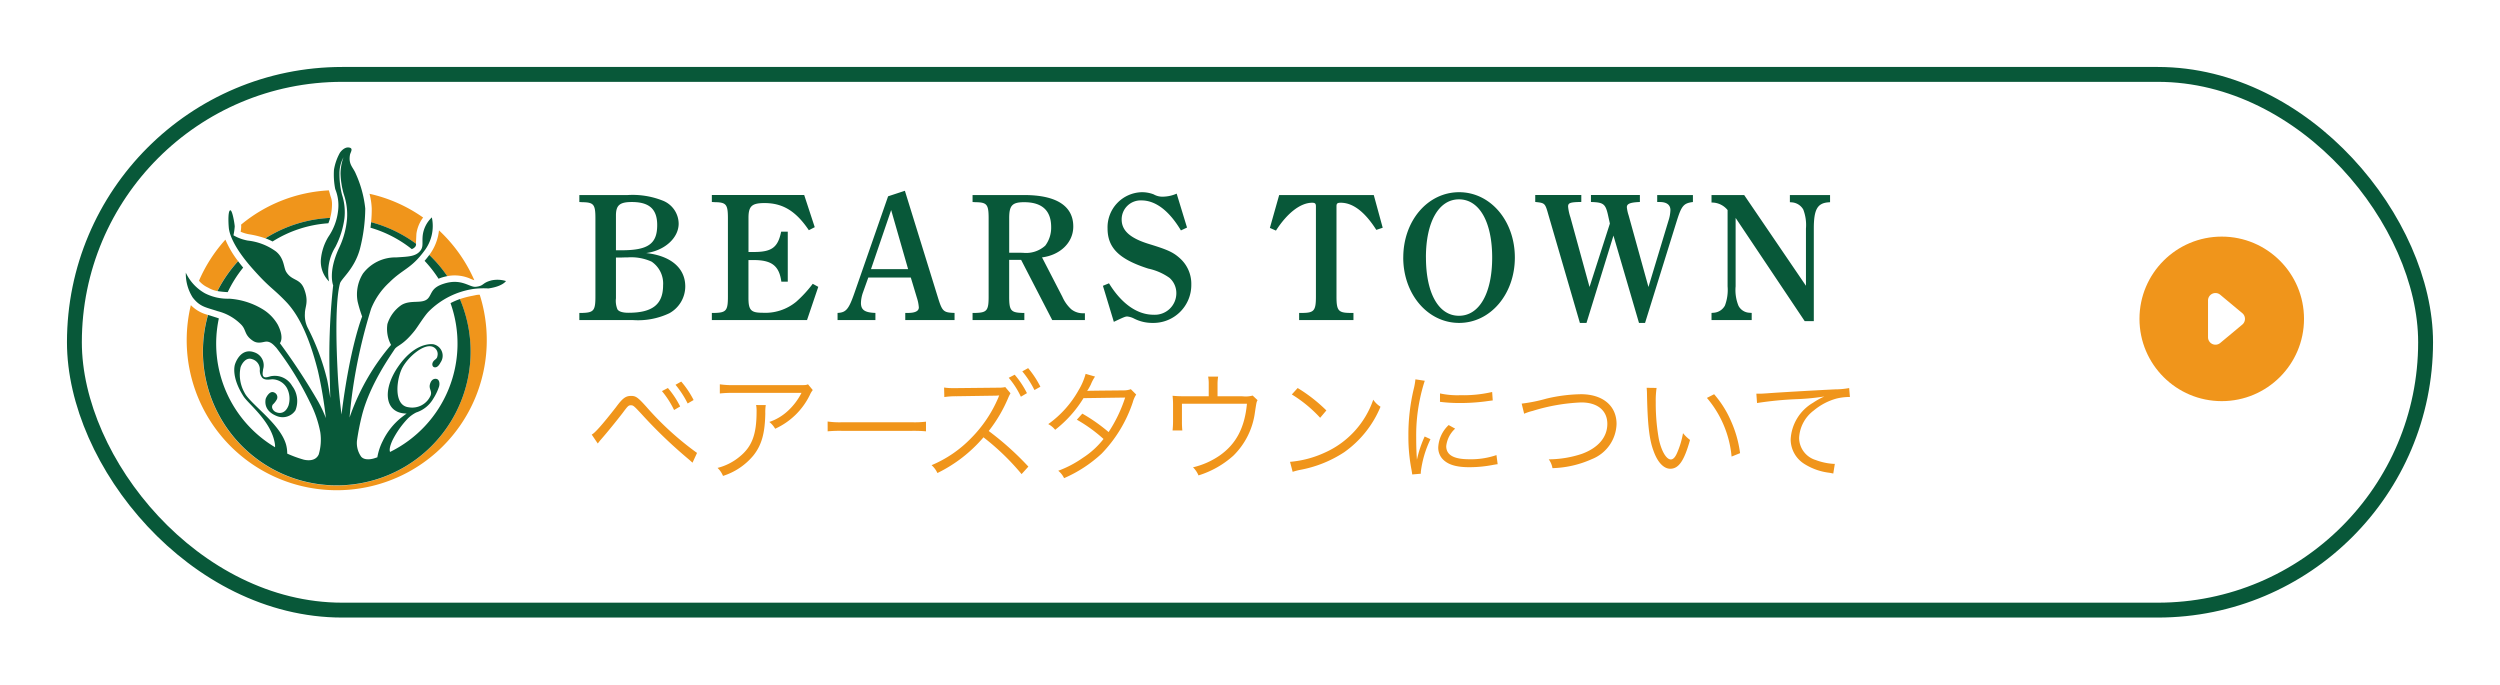
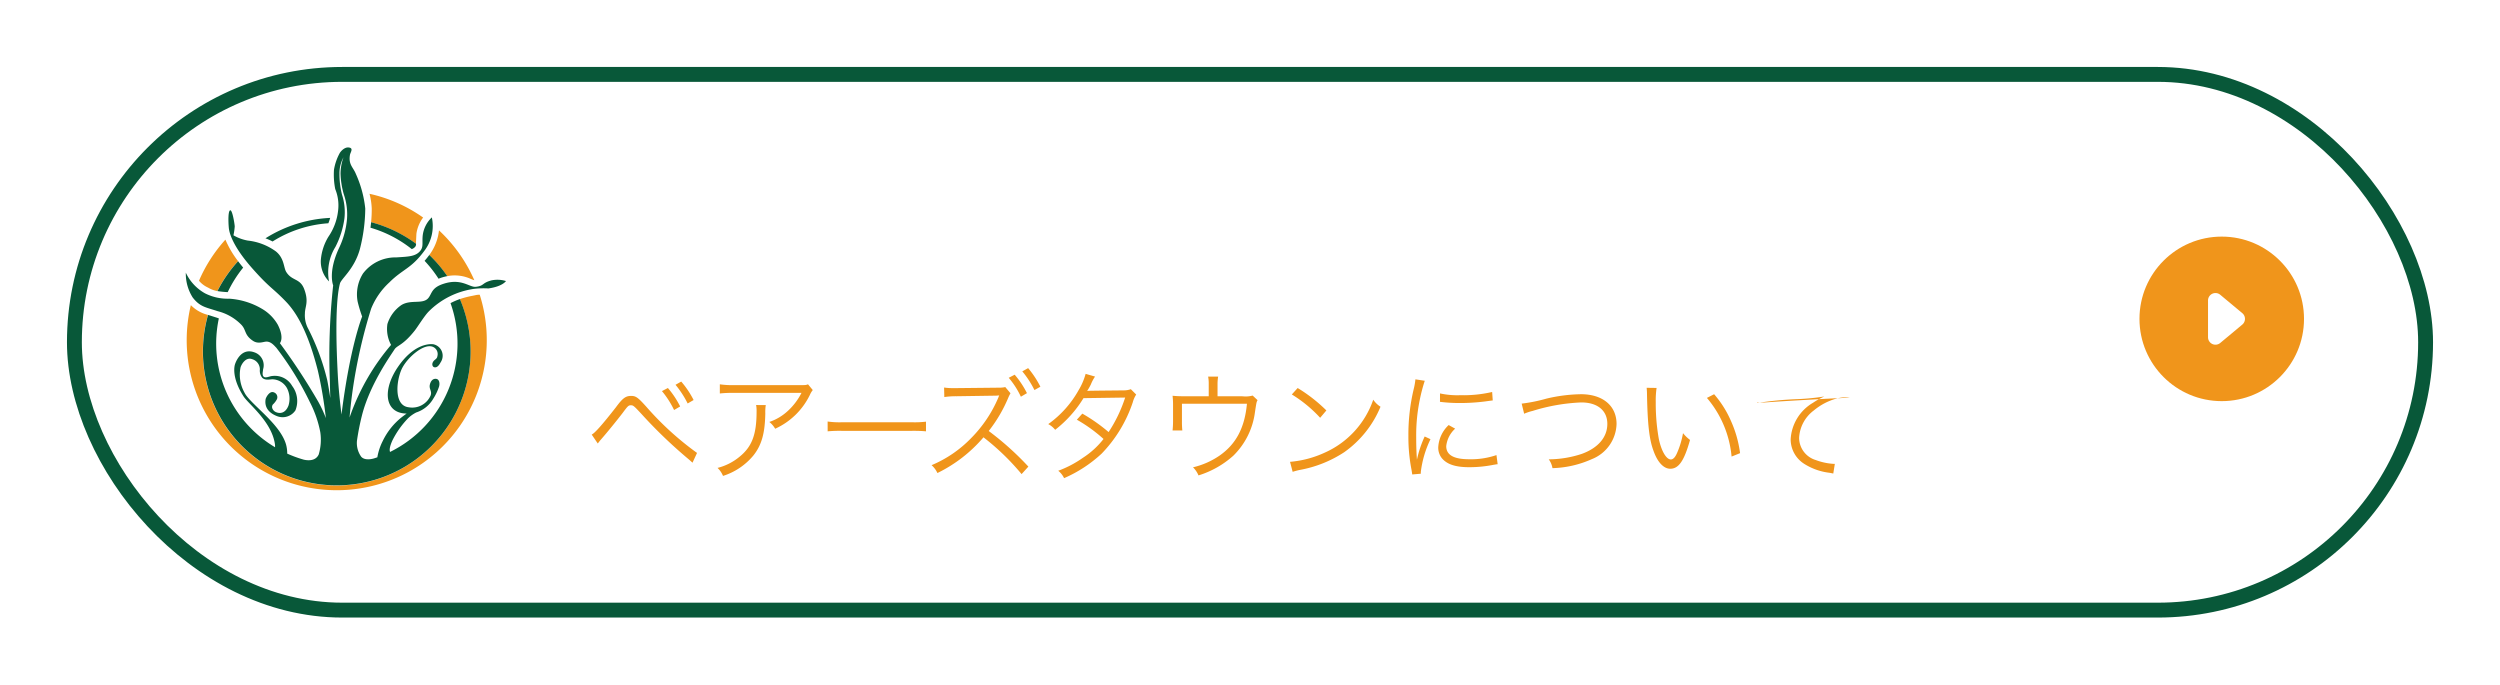
<svg xmlns="http://www.w3.org/2000/svg" width="336" height="92" viewBox="0 0 336 92">
  <defs>
    <filter id="長方形_3025" x="0" y="0" width="336" height="92" filterUnits="userSpaceOnUse">
      <feOffset dy="3" input="SourceAlpha" />
      <feGaussianBlur stdDeviation="3" result="blur" />
      <feFlood flood-opacity="0.161" />
      <feComposite operator="in" in2="blur" />
      <feComposite in="SourceGraphic" />
    </filter>
  </defs>
  <g id="グループ_25519" data-name="グループ 25519" transform="translate(-5298 -3797)">
    <g transform="matrix(1, 0, 0, 1, 5298, 3797)" filter="url(#長方形_3025)">
      <g id="長方形_3025-2" data-name="長方形 3025" transform="translate(9 6)" fill="#fff" stroke="#085839" stroke-width="2">
        <rect width="318" height="74" rx="37" stroke="none" />
        <rect x="1" y="1" width="316" height="72" rx="36" fill="none" />
      </g>
    </g>
    <g id="グループ_3431" data-name="グループ 3431" transform="translate(5585.545 3828.799)">
      <circle id="楕円形_7" data-name="楕円形 7" cx="11.057" cy="11.057" r="11.057" fill="#f0951b" />
      <path id="多角形_6" data-name="多角形 6" d="M3.839.922a1,1,0,0,1,1.536,0L7.847,3.888a1,1,0,0,1-.768,1.64H2.135a1,1,0,0,1-.768-1.64Z" transform="translate(14.742 6.45) rotate(90)" fill="#fff" />
    </g>
    <g id="グループ_3435" data-name="グループ 3435" transform="translate(5375.183 3810.371)">
-       <path id="パス_18553" data-name="パス 18553" d="M.864-17.784v.936l.432.024c1.512.024,1.728.312,1.728,2.184V-4.152c0,1.872-.216,2.16-1.728,2.208H.864v.96H8.04A9.821,9.821,0,0,0,12.96-1.9,4.131,4.131,0,0,0,15.1-5.5c0-2.472-1.944-4.128-5.256-4.488,2.5-.336,4.368-2.04,4.368-3.96A3.364,3.364,0,0,0,12-17.064a10.969,10.969,0,0,0-4.68-.72Zm4.92,7.416v-4.656c0-1.392.5-1.824,2.136-1.824,2.352,0,3.408.96,3.408,3.1,0,2.52-1.224,3.384-4.776,3.384Zm0,.984H6.36L7.1-9.408h.288a6.618,6.618,0,0,1,3.192.576A3.546,3.546,0,0,1,12.12-5.664c0,2.568-1.416,3.7-4.656,3.7-.792,0-1.32-.168-1.488-.48a2.994,2.994,0,0,1-.192-1.464ZM32.232-5.856a16.355,16.355,0,0,1-2.208,2.4A6.542,6.542,0,0,1,25.44-1.968c-1.512,0-1.848-.36-1.848-1.992V-9.048h.7c2.424,0,3.432.768,3.72,2.9h.864v-6.72h-.888c-.432,2.112-1.248,2.736-3.672,2.736h-.72v-4.584c0-1.584.456-1.992,2.16-1.992,2.448,0,4.224,1.08,5.952,3.648l.792-.408-1.416-4.32H18.672v.936l.432.024c1.512.024,1.728.312,1.728,2.184V-4.152c0,1.872-.216,2.16-1.728,2.208h-.432v.96H31.464l1.512-4.464ZM42.36-17.616,37.848-4.656c-.768,2.208-1.128,2.664-2.28,2.712v.96h5.088v-.96c-1.44-.048-1.944-.408-1.944-1.344a4.526,4.526,0,0,1,.24-1.32L39.7-6.7h5.712l.816,2.712a5.507,5.507,0,0,1,.264,1.3c0,.48-.456.72-1.344.744h-.48v.96h6.624v-.96c-1.512-.048-1.656-.192-2.256-2.136L44.616-18.36Zm-2.3,9.792,2.712-7.944,2.28,7.944Zm24.36,6.84h4.392V-1.9H68.64a2.489,2.489,0,0,1-1.656-.528,4.981,4.981,0,0,1-1.2-1.68l-2.736-5.3c2.328-.288,4.2-1.9,4.2-4.152,0-2.76-2.28-4.224-6.576-4.224h-6.96v.936l.432.024c1.512.024,1.728.312,1.728,2.184V-4.152c0,1.872-.216,2.16-1.728,2.208h-.432v.96h6.96v-.96h-.288c-1.536-.048-1.752-.336-1.752-2.208v-4.92H60.24Zm-5.784-9.048v-4.656c0-1.7.408-2.136,2.016-2.136,2.4,0,3.624,1.128,3.624,3.336a4.026,4.026,0,0,1-.792,2.5,3.836,3.836,0,0,1-3.024.96Zm23.9-3.384-1.392-4.56a4.721,4.721,0,0,1-1.872.408,2.332,2.332,0,0,1-1.224-.312,4.412,4.412,0,0,0-1.584-.288A4.717,4.717,0,0,0,71.856-13.3c0,2.616,1.56,4.152,5.472,5.4a7.716,7.716,0,0,1,2.856,1.248A2.721,2.721,0,0,1,81.1-4.584,2.892,2.892,0,0,1,78.024-1.7c-2.184,0-4.3-1.488-5.976-4.224l-.816.336L72.7-.744c1.32-.624,1.536-.72,1.8-.72a2.581,2.581,0,0,1,.936.288A5.379,5.379,0,0,0,77.88-.6a5.1,5.1,0,0,0,5.232-5.16,4.6,4.6,0,0,0-1.56-3.552c-.888-.792-1.632-1.128-4.056-1.872-2.616-.792-3.744-1.824-3.744-3.312a2.55,2.55,0,0,1,2.664-2.568c1.9,0,3.72,1.392,5.3,4.032Zm26.3.024-1.2-4.392H94.92l-1.248,4.416.816.36C96-15.36,97.776-16.752,99.36-16.752c.384,0,.5.12.5.48v12.12c0,1.872-.24,2.184-1.728,2.208h-.528v.96h7.3v-.96h-.528c-1.512-.024-1.752-.336-1.752-2.208v-12.12c0-.384.12-.48.576-.48,1.632,0,3.24,1.224,4.776,3.648Zm2.76,4.008c0,4.92,3.288,8.784,7.512,8.784,4.2,0,7.488-3.864,7.488-8.784,0-4.944-3.288-8.784-7.488-8.784C114.888-18.168,111.6-14.328,111.6-9.384Zm3.048-.024c0-4.776,1.728-7.8,4.44-7.8,2.736,0,4.464,3.024,4.464,7.824s-1.728,7.824-4.464,7.824S114.648-4.584,114.648-9.408ZM136.224-.6l3.624-11.736L143.28-.6h.816l4.224-13.584c.672-2.16.936-2.5,2.208-2.664v-.936h-4.8v.936h.36c.912,0,1.416.384,1.416,1.08a4.973,4.973,0,0,1-.264,1.44l-2.688,8.9-2.664-9.624a5.051,5.051,0,0,1-.24-1.1c0-.456.432-.648,1.752-.7v-.936h-6.576v.936c1.656.048,1.944.24,2.28,1.7l.264,1.2-2.736,8.52-2.568-9.36a6.436,6.436,0,0,1-.312-1.44c0-.5.264-.6,1.776-.624v-.936h-6.192v.936c1.32.144,1.32.144,1.776,1.752L135.336-.6Zm30.552-.24V-13.272c0-2.52.456-3.384,1.872-3.528l.312-.024v-.96h-5.4v.96l.312.024a1.935,1.935,0,0,1,1.488.96,5.829,5.829,0,0,1,.36,2.568v7.68l-8.3-12.192h-4.392v1.008a2.7,2.7,0,0,1,2.16,1.008V-5.52a5.955,5.955,0,0,1-.36,2.592,1.858,1.858,0,0,1-1.488.96l-.312.024v.96h5.4v-.96l-.312-.024a1.743,1.743,0,0,1-1.464-.936,5.586,5.586,0,0,1-.384-2.616v-9.192L165.552-.84Z" transform="translate(-0.183 30.629)" fill="#085839" />
-       <path id="パス_18554" data-name="パス 18554" d="M-84.224-3.856c.192-.256.336-.432.448-.56.752-.848,2.192-2.624,2.9-3.552.7-.944.784-1.024,1.1-1.024s.384.048,1.44,1.184a63.483,63.483,0,0,0,5.424,5.3c.624.544,1.04.88,1.12.96.032.032.16.144.3.272l.608-1.312a40.4,40.4,0,0,1-6.8-6.192c-1.152-1.28-1.424-1.472-2.064-1.472-.72,0-1.136.3-2.032,1.52C-83.6-6.4-84.64-5.232-85.04-5.056ZM-75.6-10.9a12.245,12.245,0,0,1,1.632,2.544l.816-.48a12.147,12.147,0,0,0-1.648-2.48Zm1.824-.848a12.921,12.921,0,0,1,1.632,2.512l.8-.464a12.228,12.228,0,0,0-1.664-2.48Zm17.808-.064c-.288.112-.288.112-1.36.112H-65.92a11.727,11.727,0,0,1-1.9-.112v1.232a15.449,15.449,0,0,1,1.888-.08h9.088A8.488,8.488,0,0,1-58.64-8.272a6.927,6.927,0,0,1-2.528,1.52,3.143,3.143,0,0,1,.784.912,9.576,9.576,0,0,0,4.672-4.56,2.872,2.872,0,0,1,.384-.64Zm-6.976,2.784a4.225,4.225,0,0,1,.064.864c0,3.12-.624,4.752-2.32,6.112A7.519,7.519,0,0,1-68.128-.576,3.129,3.129,0,0,1-67.392.5a8.716,8.716,0,0,0,4.1-2.768c1.088-1.376,1.536-2.96,1.584-5.632a5.8,5.8,0,0,1,.064-1.12Zm9.616,3.536a17.479,17.479,0,0,1,1.984-.064h9.28a18.3,18.3,0,0,1,1.952.064v-1.3a12.619,12.619,0,0,1-1.936.08h-9.3a11.318,11.318,0,0,1-1.984-.1ZM-26.352-.752A39.161,39.161,0,0,0-31.68-5.536,19.333,19.333,0,0,0-29.056-10a5.385,5.385,0,0,1,.3-.608l-.7-.832a3.679,3.679,0,0,1-.864.08L-36-11.3h-.416a7.519,7.519,0,0,1-1.264-.08l.032,1.28A10.617,10.617,0,0,1-36-10.208l5.344-.08c.192-.016.24-.016.384-.032-.08.176-.08.208-.128.32a17.325,17.325,0,0,1-3.648,5.424A16,16,0,0,1-39.36-.944,3.2,3.2,0,0,1-38.576.112a19.208,19.208,0,0,0,6.192-4.8A32.35,32.35,0,0,1-27.264.256Zm-2.64-11.936a11.252,11.252,0,0,1,1.632,2.544l.816-.48a12.147,12.147,0,0,0-1.648-2.48Zm1.824-.864a12.662,12.662,0,0,1,1.632,2.512l.8-.448a12.966,12.966,0,0,0-1.648-2.5Zm8.512.336a8.738,8.738,0,0,1-.944,2.192,13.923,13.923,0,0,1-4.08,4.56,2.935,2.935,0,0,1,.928.768,15.892,15.892,0,0,0,3.808-4.256l5.6-.08a19.111,19.111,0,0,1-2.224,4.64A22.857,22.857,0,0,0-19.1-7.872l-.736.816a20.125,20.125,0,0,1,3.584,2.592,11.225,11.225,0,0,1-2.768,2.528A14.423,14.423,0,0,1-22.336-.192,2.844,2.844,0,0,1-21.552.8,17.846,17.846,0,0,0-16.5-2.5a18.206,18.206,0,0,0,4.176-6.88,3.59,3.59,0,0,1,.464-1.056l-.72-.72a2.772,2.772,0,0,1-.928.16c-4.72.048-4.72.048-4.944.08a8.14,8.14,0,0,0,.5-.88,5.292,5.292,0,0,1,.56-1.056ZM-.928-10.208V-11.84a6.281,6.281,0,0,1,.08-1.008H-2.192a5.019,5.019,0,0,1,.08,1.024v1.616H-5.5a13.667,13.667,0,0,1-1.472-.064,10.465,10.465,0,0,1,.064,1.3v2.16c0,.416-.032.928-.064,1.2h1.312A11.4,11.4,0,0,1-5.712-6.8V-9.2H3.024C2.72-5.952,1.552-3.76-.688-2.208A10.565,10.565,0,0,1-4.224-.656,3.277,3.277,0,0,1-3.488.432,12.543,12.543,0,0,0,1.2-2.224a9.97,9.97,0,0,0,2.9-5.84c.208-1.36.208-1.36.352-1.616L3.792-10.3a3.563,3.563,0,0,1-1.344.1Zm9.984-.24a17.668,17.668,0,0,1,3.808,3.136L13.7-8.3A20.843,20.843,0,0,0,9.84-11.312Zm.112,10.4a8.406,8.406,0,0,1,.96-.256A16.131,16.131,0,0,0,16.1-2.688,14.033,14.033,0,0,0,20.976-8.8,3.2,3.2,0,0,1,20-9.744a12.09,12.09,0,0,1-6.528,7.12A13.926,13.926,0,0,1,8.816-1.392Zm16.5-12.432a8.909,8.909,0,0,1-.224,1.28,26.469,26.469,0,0,0-.72,6.336,22.932,22.932,0,0,0,.416,4.528c.048.3.064.384.1.64l1.152-.1v-.24a13.947,13.947,0,0,1,1.3-4.4L26.912-4.8a14.865,14.865,0,0,0-1.04,3.12c-.064-.848-.1-1.792-.1-3.04a23.653,23.653,0,0,1,.48-5.008,22.736,22.736,0,0,1,.672-2.56Zm3.3,3.024a21.311,21.311,0,0,0,2.56.16A27.01,27.01,0,0,0,34.96-9.5q1.056-.144,1.1-.144l-.08-1.136a17.169,17.169,0,0,1-4.288.432,10.867,10.867,0,0,1-2.72-.24Zm1.168,3.12A4.42,4.42,0,0,0,28.736-3.36a2.262,2.262,0,0,0,.48,1.472c.688.832,1.84,1.216,3.664,1.216a16.507,16.507,0,0,0,3.28-.32c.32-.048.352-.064.56-.08L36.56-2.3a10.53,10.53,0,0,1-3.68.56c-2.064,0-3.072-.576-3.072-1.76a3.717,3.717,0,0,1,1.2-2.352Zm10.144-1.52a7.031,7.031,0,0,1,1.152-.384,25.414,25.414,0,0,1,6.528-1.136c2.176,0,3.5,1.088,3.5,2.88s-1.232,3.232-3.424,4.032a14.317,14.317,0,0,1-4.448.736,2.822,2.822,0,0,1,.5,1.184,13.818,13.818,0,0,0,5.3-1.216A5.241,5.241,0,0,0,52.7-6.48c0-2.448-1.856-4-4.784-4a21.375,21.375,0,0,0-4.64.592,21.451,21.451,0,0,1-3.328.672Zm16.464-3.488a8.655,8.655,0,0,1,.048.944c.08,3.936.3,5.984.864,7.5C58.192-1.36,59.024-.464,59.92-.464c1.136,0,1.872-1.072,2.656-3.872a5.115,5.115,0,0,1-.944-.912A11.511,11.511,0,0,1,60.8-2.512c-.24.528-.512.8-.8.8-.608,0-1.264-1.1-1.616-2.736a27.4,27.4,0,0,1-.416-4.976,11.6,11.6,0,0,1,.112-1.9Zm8.1,1.36A14.131,14.131,0,0,1,68.16-2.1L69.3-2.56a15.32,15.32,0,0,0-1.2-4.272,13.888,13.888,0,0,0-2.288-3.648Zm6.736.688a47,47,0,0,1,5.52-.528,31.006,31.006,0,0,0,3.52-.352,10.474,10.474,0,0,0-1.52.848A6.066,6.066,0,0,0,76.1-4.416a3.894,3.894,0,0,0,1.776,3.264A8.071,8.071,0,0,0,81.328.08c.256.048.32.064.5.1l.208-1.3h-.16a8.2,8.2,0,0,1-2.4-.512,3.137,3.137,0,0,1-2.24-2.96,4.89,4.89,0,0,1,1.968-3.7A8.125,8.125,0,0,1,82.272-9.9a7.421,7.421,0,0,1,1.792-.208l-.1-1.2a10.741,10.741,0,0,1-1.9.176c-2.064.1-7.184.384-9.088.528-.5.032-.688.048-.912.048h-.576Z" transform="translate(87.382 50.092)" fill="#f0951b" />
+       <path id="パス_18554" data-name="パス 18554" d="M-84.224-3.856c.192-.256.336-.432.448-.56.752-.848,2.192-2.624,2.9-3.552.7-.944.784-1.024,1.1-1.024s.384.048,1.44,1.184a63.483,63.483,0,0,0,5.424,5.3c.624.544,1.04.88,1.12.96.032.032.16.144.3.272l.608-1.312a40.4,40.4,0,0,1-6.8-6.192c-1.152-1.28-1.424-1.472-2.064-1.472-.72,0-1.136.3-2.032,1.52C-83.6-6.4-84.64-5.232-85.04-5.056ZM-75.6-10.9a12.245,12.245,0,0,1,1.632,2.544l.816-.48a12.147,12.147,0,0,0-1.648-2.48Zm1.824-.848a12.921,12.921,0,0,1,1.632,2.512l.8-.464a12.228,12.228,0,0,0-1.664-2.48Zm17.808-.064c-.288.112-.288.112-1.36.112H-65.92a11.727,11.727,0,0,1-1.9-.112v1.232a15.449,15.449,0,0,1,1.888-.08h9.088A8.488,8.488,0,0,1-58.64-8.272a6.927,6.927,0,0,1-2.528,1.52,3.143,3.143,0,0,1,.784.912,9.576,9.576,0,0,0,4.672-4.56,2.872,2.872,0,0,1,.384-.64Zm-6.976,2.784a4.225,4.225,0,0,1,.064.864c0,3.12-.624,4.752-2.32,6.112A7.519,7.519,0,0,1-68.128-.576,3.129,3.129,0,0,1-67.392.5a8.716,8.716,0,0,0,4.1-2.768c1.088-1.376,1.536-2.96,1.584-5.632a5.8,5.8,0,0,1,.064-1.12Zm9.616,3.536a17.479,17.479,0,0,1,1.984-.064h9.28a18.3,18.3,0,0,1,1.952.064v-1.3a12.619,12.619,0,0,1-1.936.08h-9.3a11.318,11.318,0,0,1-1.984-.1ZM-26.352-.752A39.161,39.161,0,0,0-31.68-5.536,19.333,19.333,0,0,0-29.056-10a5.385,5.385,0,0,1,.3-.608l-.7-.832a3.679,3.679,0,0,1-.864.08L-36-11.3h-.416a7.519,7.519,0,0,1-1.264-.08l.032,1.28A10.617,10.617,0,0,1-36-10.208l5.344-.08c.192-.016.24-.016.384-.032-.08.176-.08.208-.128.32a17.325,17.325,0,0,1-3.648,5.424A16,16,0,0,1-39.36-.944,3.2,3.2,0,0,1-38.576.112a19.208,19.208,0,0,0,6.192-4.8A32.35,32.35,0,0,1-27.264.256Zm-2.64-11.936a11.252,11.252,0,0,1,1.632,2.544l.816-.48a12.147,12.147,0,0,0-1.648-2.48Zm1.824-.864a12.662,12.662,0,0,1,1.632,2.512l.8-.448a12.966,12.966,0,0,0-1.648-2.5Zm8.512.336a8.738,8.738,0,0,1-.944,2.192,13.923,13.923,0,0,1-4.08,4.56,2.935,2.935,0,0,1,.928.768,15.892,15.892,0,0,0,3.808-4.256l5.6-.08a19.111,19.111,0,0,1-2.224,4.64A22.857,22.857,0,0,0-19.1-7.872l-.736.816a20.125,20.125,0,0,1,3.584,2.592,11.225,11.225,0,0,1-2.768,2.528A14.423,14.423,0,0,1-22.336-.192,2.844,2.844,0,0,1-21.552.8,17.846,17.846,0,0,0-16.5-2.5a18.206,18.206,0,0,0,4.176-6.88,3.59,3.59,0,0,1,.464-1.056l-.72-.72a2.772,2.772,0,0,1-.928.16c-4.72.048-4.72.048-4.944.08a8.14,8.14,0,0,0,.5-.88,5.292,5.292,0,0,1,.56-1.056ZM-.928-10.208V-11.84a6.281,6.281,0,0,1,.08-1.008H-2.192a5.019,5.019,0,0,1,.08,1.024v1.616H-5.5a13.667,13.667,0,0,1-1.472-.064,10.465,10.465,0,0,1,.064,1.3v2.16c0,.416-.032.928-.064,1.2h1.312A11.4,11.4,0,0,1-5.712-6.8V-9.2H3.024C2.72-5.952,1.552-3.76-.688-2.208A10.565,10.565,0,0,1-4.224-.656,3.277,3.277,0,0,1-3.488.432,12.543,12.543,0,0,0,1.2-2.224a9.97,9.97,0,0,0,2.9-5.84c.208-1.36.208-1.36.352-1.616L3.792-10.3a3.563,3.563,0,0,1-1.344.1Zm9.984-.24a17.668,17.668,0,0,1,3.808,3.136L13.7-8.3A20.843,20.843,0,0,0,9.84-11.312Zm.112,10.4a8.406,8.406,0,0,1,.96-.256A16.131,16.131,0,0,0,16.1-2.688,14.033,14.033,0,0,0,20.976-8.8,3.2,3.2,0,0,1,20-9.744a12.09,12.09,0,0,1-6.528,7.12A13.926,13.926,0,0,1,8.816-1.392Zm16.5-12.432a8.909,8.909,0,0,1-.224,1.28,26.469,26.469,0,0,0-.72,6.336,22.932,22.932,0,0,0,.416,4.528c.048.3.064.384.1.64l1.152-.1v-.24a13.947,13.947,0,0,1,1.3-4.4L26.912-4.8a14.865,14.865,0,0,0-1.04,3.12c-.064-.848-.1-1.792-.1-3.04a23.653,23.653,0,0,1,.48-5.008,22.736,22.736,0,0,1,.672-2.56Zm3.3,3.024a21.311,21.311,0,0,0,2.56.16A27.01,27.01,0,0,0,34.96-9.5q1.056-.144,1.1-.144l-.08-1.136a17.169,17.169,0,0,1-4.288.432,10.867,10.867,0,0,1-2.72-.24Zm1.168,3.12A4.42,4.42,0,0,0,28.736-3.36a2.262,2.262,0,0,0,.48,1.472c.688.832,1.84,1.216,3.664,1.216a16.507,16.507,0,0,0,3.28-.32c.32-.048.352-.064.56-.08L36.56-2.3a10.53,10.53,0,0,1-3.68.56c-2.064,0-3.072-.576-3.072-1.76a3.717,3.717,0,0,1,1.2-2.352Zm10.144-1.52a7.031,7.031,0,0,1,1.152-.384,25.414,25.414,0,0,1,6.528-1.136c2.176,0,3.5,1.088,3.5,2.88s-1.232,3.232-3.424,4.032a14.317,14.317,0,0,1-4.448.736,2.822,2.822,0,0,1,.5,1.184,13.818,13.818,0,0,0,5.3-1.216A5.241,5.241,0,0,0,52.7-6.48c0-2.448-1.856-4-4.784-4a21.375,21.375,0,0,0-4.64.592,21.451,21.451,0,0,1-3.328.672Zm16.464-3.488a8.655,8.655,0,0,1,.048.944c.08,3.936.3,5.984.864,7.5C58.192-1.36,59.024-.464,59.92-.464c1.136,0,1.872-1.072,2.656-3.872a5.115,5.115,0,0,1-.944-.912A11.511,11.511,0,0,1,60.8-2.512c-.24.528-.512.8-.8.8-.608,0-1.264-1.1-1.616-2.736a27.4,27.4,0,0,1-.416-4.976,11.6,11.6,0,0,1,.112-1.9Zm8.1,1.36A14.131,14.131,0,0,1,68.16-2.1L69.3-2.56a15.32,15.32,0,0,0-1.2-4.272,13.888,13.888,0,0,0-2.288-3.648Zm6.736.688a47,47,0,0,1,5.52-.528,31.006,31.006,0,0,0,3.52-.352,10.474,10.474,0,0,0-1.52.848A6.066,6.066,0,0,0,76.1-4.416a3.894,3.894,0,0,0,1.776,3.264A8.071,8.071,0,0,0,81.328.08c.256.048.32.064.5.1l.208-1.3h-.16a8.2,8.2,0,0,1-2.4-.512,3.137,3.137,0,0,1-2.24-2.96,4.89,4.89,0,0,1,1.968-3.7A8.125,8.125,0,0,1,82.272-9.9a7.421,7.421,0,0,1,1.792-.208a10.741,10.741,0,0,1-1.9.176c-2.064.1-7.184.384-9.088.528-.5.032-.688.048-.912.048h-.576Z" transform="translate(87.382 50.092)" fill="#f0951b" />
    </g>
    <g id="グループ_3434" data-name="グループ 3434" transform="translate(5322.979 3816.82)">
      <path id="パス_3420" data-name="パス 3420" d="M41.7,21.622a18.125,18.125,0,0,1,2.414,2.842,5.231,5.231,0,0,1,3.2.388c.142.057.32.126.441.16a20.226,20.226,0,0,0-4.75-6.7,6.681,6.681,0,0,1-1.3,3.309" transform="translate(-8.985 -7.171)" fill="#f0951b" />
-       <path id="パス_3421" data-name="パス 3421" d="M26.072,19.761c0,.026,0,.06,0,.094a4.777,4.777,0,0,1-.073.689,5.013,5.013,0,0,0,1.122.339,12.657,12.657,0,0,1,2.2.547,17.886,17.886,0,0,1,8.708-2.747,6.539,6.539,0,0,0,.2-1.058,7.116,7.116,0,0,0,.047-.752,2.868,2.868,0,0,0-.2-1.114l-.218-.777A20.058,20.058,0,0,0,26.056,19.59l.016.171" transform="translate(-18.634 -9.217)" fill="#f0951b" />
      <path id="パス_3422" data-name="パス 3422" d="M26.083,19.085a20.123,20.123,0,0,0-3.551,5.522,3.443,3.443,0,0,0,1.15.89l.053.024.048.027A3.573,3.573,0,0,0,25,25.994a17.958,17.958,0,0,1,2.785-4.022,13.02,13.02,0,0,1-1.7-2.887" transform="translate(-20.768 -6.696)" fill="#f0951b" />
      <path id="パス_3423" data-name="パス 3423" d="M43.933,18.46a20.045,20.045,0,0,0-7.208-3.192,9.1,9.1,0,0,1,.3,1.976v.231c0,.512-.031,1.062-.084,1.615a17.923,17.923,0,0,1,6.036,2.9c0-.045,0-.087,0-.142v-.134l.052-1.069a4.717,4.717,0,0,1,.9-2.183" transform="translate(-12.043 -9.043)" fill="#f0951b" />
      <path id="パス_3424" data-name="パス 3424" d="M60.3,23.735l-.384.079a12.656,12.656,0,0,0-1.7.442,17.993,17.993,0,1,1-33.85,2.125,4.851,4.851,0,0,1-2.3-1.31,20.165,20.165,0,1,0,38.825-1.4,2.282,2.282,0,0,0-.6.066" transform="translate(-21.395 -3.879)" fill="#f0951b" />
      <path id="パス_3425" data-name="パス 3425" d="M27.068,30.852l-.058,0a11.819,11.819,0,0,1-1.327-.137A18.08,18.08,0,0,1,28.461,26.7c.207.273.436.562.681.861a16.211,16.211,0,0,0-2.075,3.294m27.088-4.991c-.218.3-.426.551-.63.786A16.424,16.424,0,0,1,55.4,29.054c.139-.057.287-.113.452-.166a7.008,7.008,0,0,1,.723-.184,18.032,18.032,0,0,0-2.419-2.847l0,0M40.592,21.6a6.84,6.84,0,0,0,.245-.722,17.893,17.893,0,0,0-8.7,2.745,7.386,7.386,0,0,1,.956.426,16.115,16.115,0,0,1,7.5-2.449m11.694,3.133a.605.605,0,0,0,.086-.384,17.883,17.883,0,0,0-6.036-2.894c-.024.249-.052.5-.082.744A16.128,16.128,0,0,1,51.8,25.07a.994.994,0,0,0,.481-.334M62.428,29.3c-1.226.342-.886.722-2.035.84-.841.084-1.9-1.177-4.276-.42-1.665.526-1.576,1.277-2.07,1.907-.73.925-2.353.163-3.654.974a4.844,4.844,0,0,0-1.865,2.54,4.486,4.486,0,0,0,.492,2.808,30.132,30.132,0,0,0-5.4,9.251c-.063.173-.121.337-.179.507.1-1.146.233-2.383.42-3.7a70.391,70.391,0,0,1,2.48-10.927,9.705,9.705,0,0,1,2.445-3.528c1.8-1.8,2.924-1.834,4.67-4.2A5.5,5.5,0,0,0,54.5,20.809a4.02,4.02,0,0,0-1.213,2.317c-.134,1.016.119,1.574-.31,2.138-.623.812-1.6.817-3.265.924a5.464,5.464,0,0,0-4.465,2.165,5.268,5.268,0,0,0-.72,3.778,18.06,18.06,0,0,0,.606,2.005S43.505,38.106,42.357,47.3c-.216-1.758-.4-3.562-.489-5.162-.5-9.246.107-11.744.275-12.422S44.065,27.8,44.821,25.1a22.62,22.62,0,0,0,.73-5.474,15.1,15.1,0,0,0-1.268-4.671c-.352-.882-1.008-1.23-.79-2.532.055-.331.452-.827,0-.974-.575-.187-1.1.315-1.355.685a7.032,7.032,0,0,0-.791,2.27,10.021,10.021,0,0,0,.168,2.6,5.78,5.78,0,0,1,.386,2.9,7.679,7.679,0,0,1-1.318,3.53,7.122,7.122,0,0,0-1,3.063,3.777,3.777,0,0,0,1.1,2.919,6.515,6.515,0,0,1,.857-4.639,11.843,11.843,0,0,0,1.213-3.845,7.613,7.613,0,0,0-.333-3.194,11.367,11.367,0,0,1-.337-2.811,4.492,4.492,0,0,1,.544-2.194,6.612,6.612,0,0,0-.4,2.194,11.251,11.251,0,0,0,.431,2.751A8.3,8.3,0,0,1,43.1,21a11.294,11.294,0,0,1-1.077,3.938c-1.486,3.194-.814,4.935-.786,5l0,.006a86.87,86.87,0,0,0-.444,12.884c.016.8.037,1.555.061,2.27-.15-.966-.292-1.805-.415-2.419A31.442,31.442,0,0,0,37.8,35.611a3.74,3.74,0,0,1-.36-1.875c-.006-.933.565-1.545-.1-3.3-.565-1.481-1.645-1.05-2.416-2.306-.358-.589-.245-1.807-1.366-2.732a7.833,7.833,0,0,0-3.778-1.469,5.814,5.814,0,0,1-1.944-.712,8.535,8.535,0,0,0,.173-1.2c-.037-.475-.326-2.2-.6-2.16s-.289,1.272-.2,2.32.856,2.887,3.2,5.532,2.679,2.543,4.5,4.442c1.631,1.7,3.07,4.537,4.268,9.246a56.555,56.555,0,0,1,1.08,6.391,16.59,16.59,0,0,0-1.025-2.207,84.657,84.657,0,0,0-5.156-7.868s.639-.67-.284-2.483a5.826,5.826,0,0,0-2.141-2.143,9.9,9.9,0,0,0-4.384-1.35,6.711,6.711,0,0,1-3.263-.725,6.177,6.177,0,0,1-2.571-2.771,5.988,5.988,0,0,0,.922,3.329c.991,1.287,1.783,1.319,3.362,1.846a6.728,6.728,0,0,1,3.2,1.847c.665.72.36,1.352,1.547,2.141.7.467,1.418.1,1.813.1.625,0,1.054.559,1.318.823a42.03,42.03,0,0,1,4.515,7.318,14.816,14.816,0,0,1,1.4,4.054h0a6.992,6.992,0,0,1-.212,2.969c-.439.967-1.568.811-2.026.7a16.325,16.325,0,0,1-2.209-.809,4.566,4.566,0,0,0-.155-1.211c-.8-2.845-4.883-5.5-5.6-7.008a4.924,4.924,0,0,1-.517-3.376c.134-.433.707-1.419,1.557-1.1a1.436,1.436,0,0,1,1.038,1.376,1.539,1.539,0,0,0,.31,1.111c.394.423,1.119.205,1.411.22a2.315,2.315,0,0,1,1.926,1.195,3.121,3.121,0,0,1,.2,2.335c-.433,1.114-1.211,1.066-1.615.907a.885.885,0,0,1-.534-.478.555.555,0,0,1,.045-.568,2.668,2.668,0,0,0,.552-.719.685.685,0,0,0-.392-.909c-.583-.276-1.095.668-1.135.938-.09.581-.036,1.641,1.552,2.256a2.066,2.066,0,0,0,2.458-.78,3.365,3.365,0,0,0-.442-3.291,2.675,2.675,0,0,0-2.674-1.329c-.344.013-.953.367-1.195.04-.187-.258-.042-.667-.034-.937A1.831,1.831,0,0,0,30.7,38.966c-1.962-.761-2.656,1.589-2.656,1.589s-.6,1.592,1.15,4.313c.664,1.037,3.769,3.371,4.214,6.405a2.372,2.372,0,0,1,.019.43,16.211,16.211,0,0,1-7.554-17.316c-.134-.048-.273-.1-.425-.145l-.74-.236c-.1-.027-.191-.057-.284-.087a17.986,17.986,0,1,0,33.846-2.131,8.846,8.846,0,0,0-1.259.547,16.224,16.224,0,0,1-8.128,20c-.1-.249-.061-.709.316-1.545a12.086,12.086,0,0,1,2.123-3,4.549,4.549,0,0,1,1.082-.764A4.11,4.11,0,0,0,54.7,45.163a7.076,7.076,0,0,0,.765-1.6c.123-.409.065-1.014-.41-1.054-.433-.04-.707.3-.822.777-.14.588.313.859.108,1.445a2.692,2.692,0,0,1-2.952,1.6c-2.148-.237-1.613-3.985-.806-5.4s2.6-2.916,3.727-2.8a1.049,1.049,0,0,1,.935,1.331c-.045.421-.43.433-.617.83-.136.284-.052.638.263.67.41.045.673-.46.793-.677a1.574,1.574,0,0,0-1-2.427c-.635-.071-2.65.047-4.689,2.977-2.11,3.037-1.865,6.034.728,6.317.134.016.26.021.384.024-.2.145-.405.3-.641.481A9.119,9.119,0,0,0,47.9,50.863a7.633,7.633,0,0,0-.725,2.191c-.136.045-.268.092-.405.134,0,0-1.226.425-1.775-.226a3.178,3.178,0,0,1-.559-2.135,33.311,33.311,0,0,1,.652-3.329c1.043-4.206,3.914-8.183,4.39-8.941.358-.57,1.117-.512,2.708-2.516.43-.541,1.306-2,1.92-2.611a10.713,10.713,0,0,1,6.036-3.01A10.939,10.939,0,0,1,62.1,30.36c1.93-.273,2.362-.995,2.362-.995a3.878,3.878,0,0,0-2.033-.069" transform="translate(-21.439 -11.413)" fill="#085839" />
    </g>
  </g>
</svg>